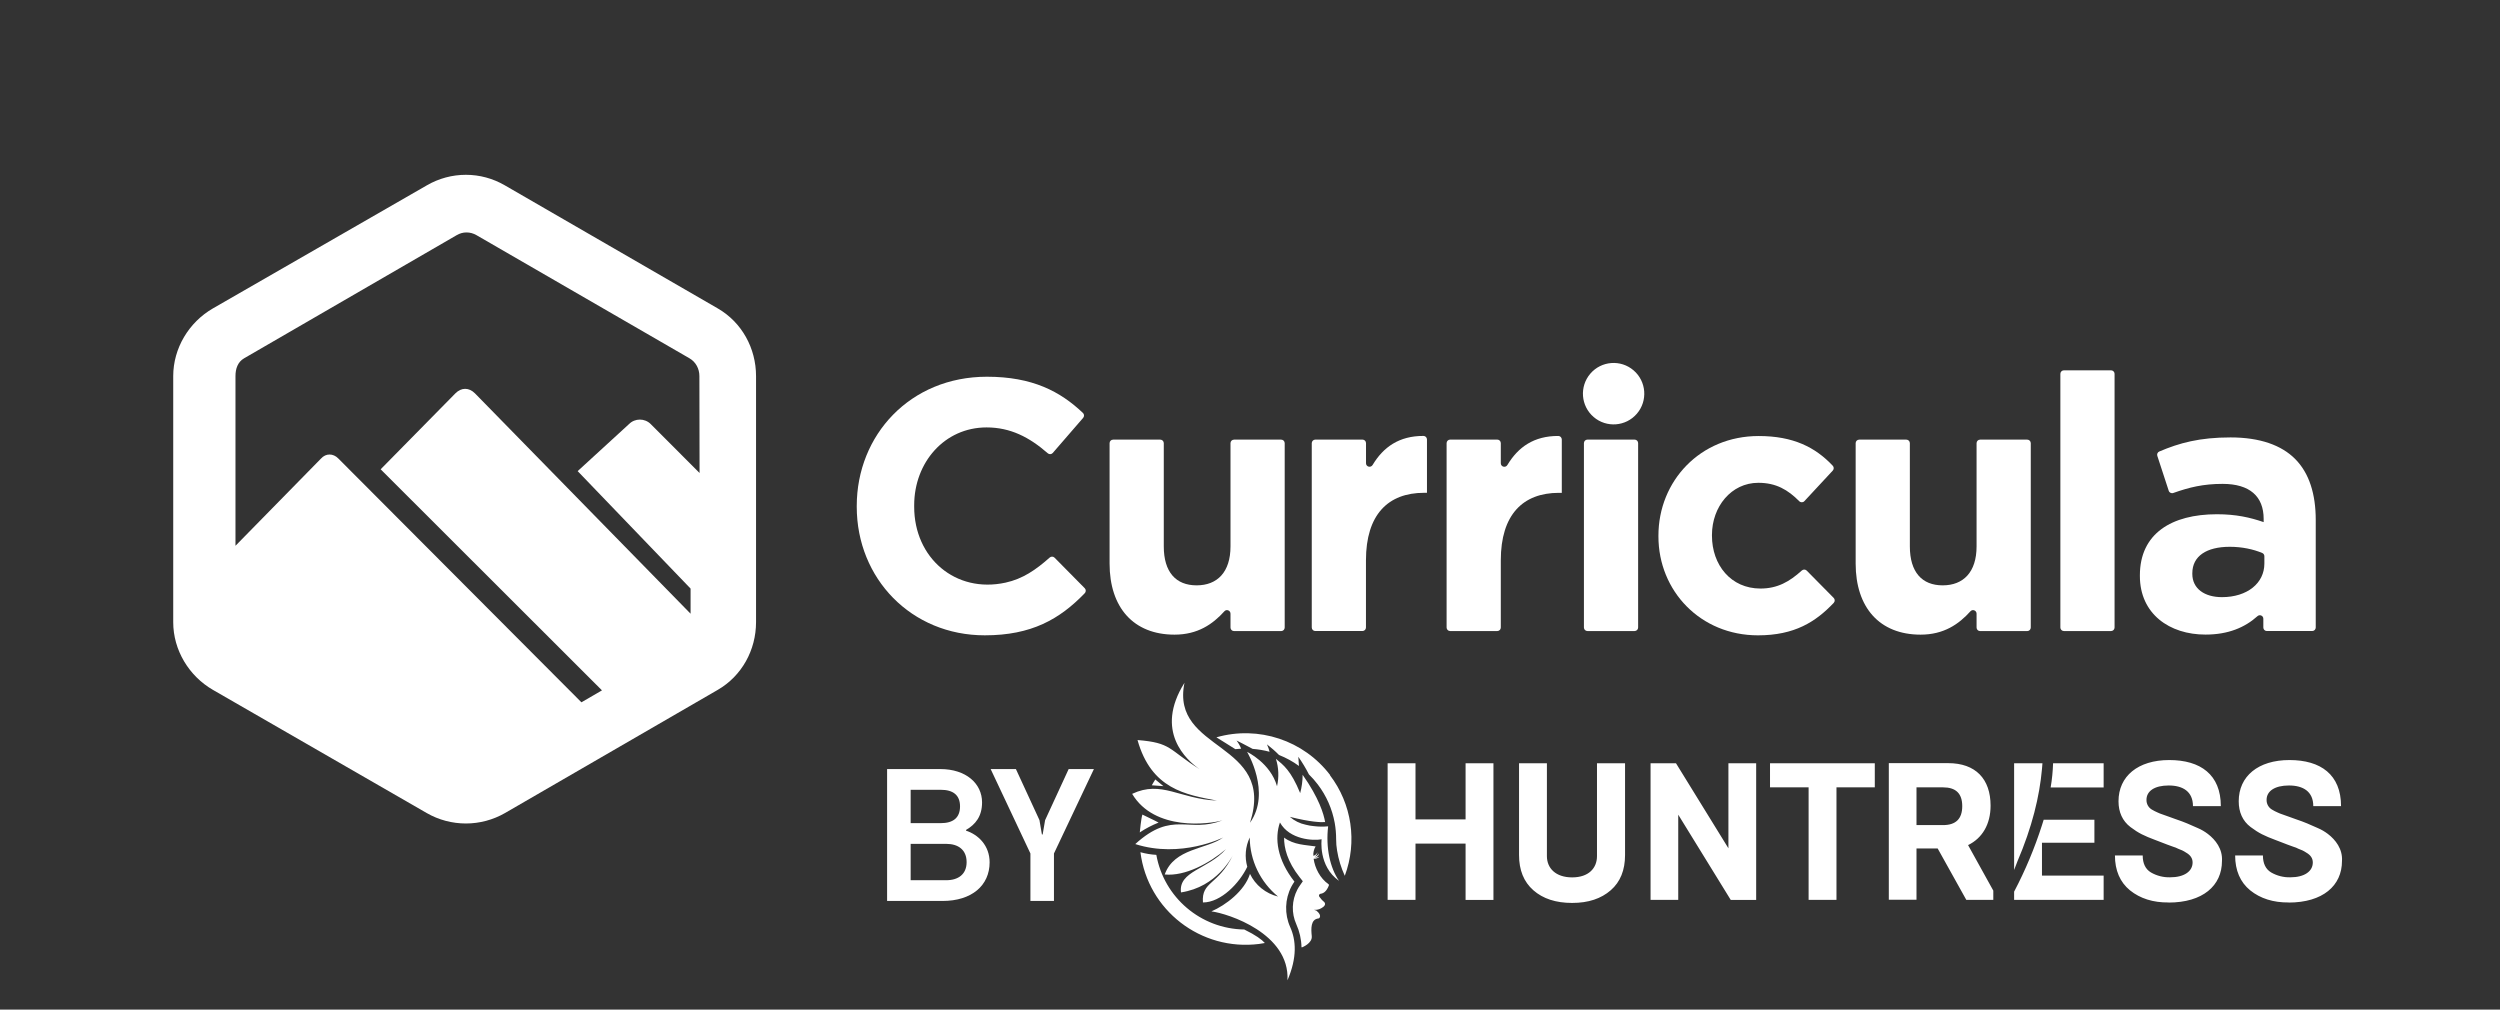
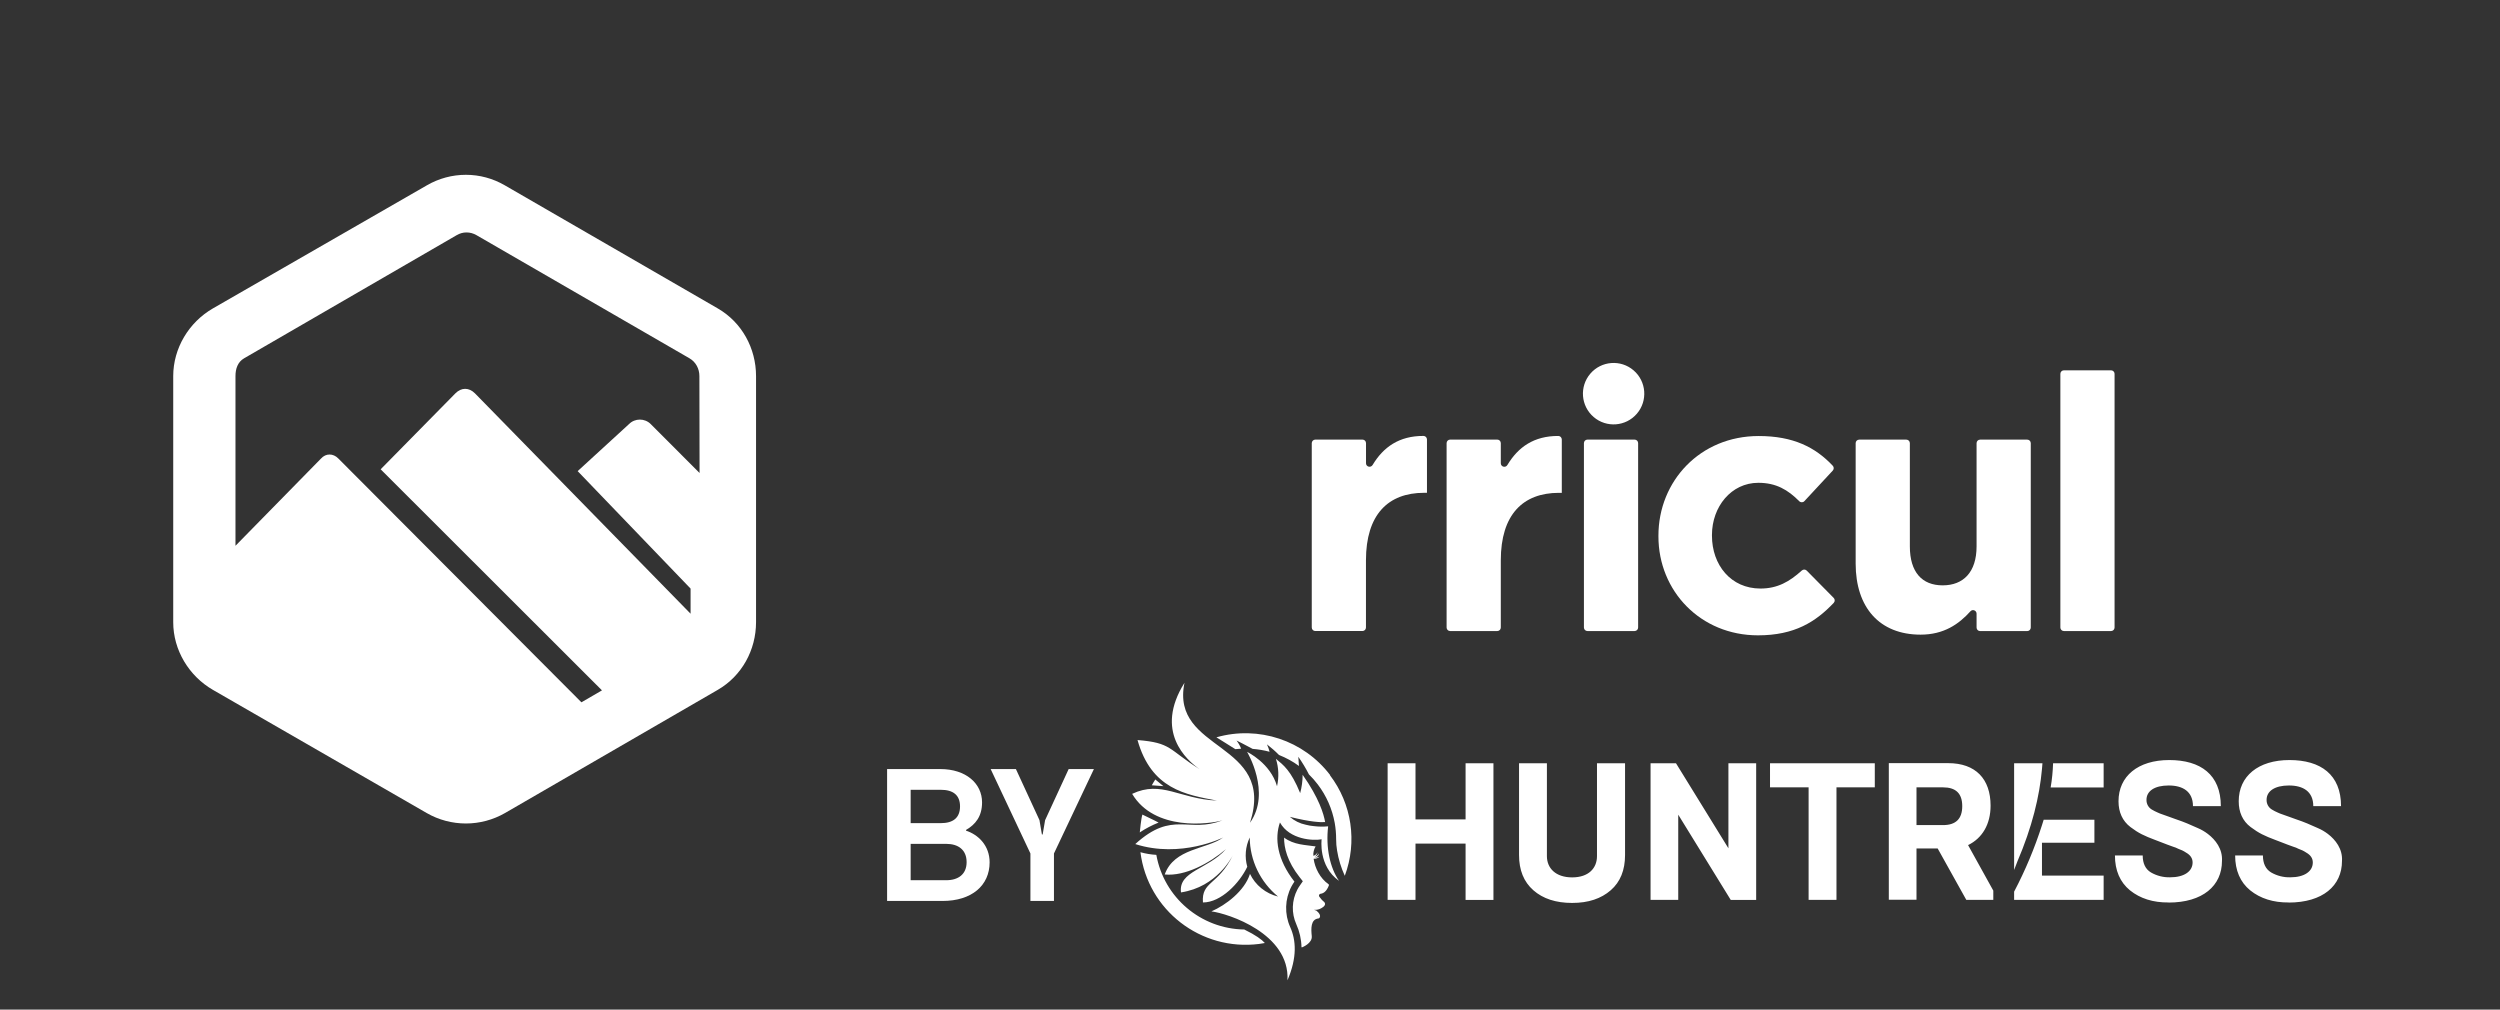
<svg xmlns="http://www.w3.org/2000/svg" width="156" height="63" viewBox="0 0 156 63" fill="none">
  <rect x="0" y="0" width="156" height="63" fill="#333333" stroke="none" />
  <path d="M44.785 19.243L31.491 11.559C30.752 11.132 29.924 10.908 29.071 10.908C28.219 10.908 27.384 11.133 26.646 11.559L13.288 19.243C11.783 20.112 10.809 21.731 10.809 23.469V38.825C10.809 40.564 11.787 42.184 13.291 43.051L26.63 50.735C27.369 51.162 28.219 51.386 29.073 51.386C29.925 51.386 30.771 51.16 31.51 50.735L44.782 43.051C46.287 42.184 47.177 40.563 47.177 38.825V23.469C47.177 21.73 46.29 20.11 44.785 19.243ZM15.23 22.359L28.496 14.675C28.691 14.563 28.885 14.504 29.109 14.504C29.333 14.504 29.541 14.563 29.734 14.675L43.025 22.359C43.42 22.586 43.642 23.013 43.642 23.469L43.653 29.515L40.605 26.462C40.232 26.089 39.622 26.089 39.251 26.462L36.046 29.398L43.092 36.728V38.295L29.636 24.544C29.263 24.17 28.791 24.17 28.418 24.544L23.753 29.284L37.563 43.079L36.281 43.824C32.608 40.142 21.346 28.847 21.097 28.596C20.799 28.297 20.343 28.263 20.026 28.619L14.694 34.056V23.469C14.692 23.013 14.835 22.588 15.23 22.359Z" fill="white" />
-   <path d="M53.461 31.622V31.577C53.461 27.141 56.799 23.508 61.584 23.508C64.421 23.508 66.157 24.422 67.576 25.769C67.661 25.85 67.666 25.984 67.59 26.073L65.691 28.266C65.612 28.358 65.472 28.365 65.38 28.284C64.231 27.28 63.049 26.671 61.562 26.671C58.936 26.671 57.045 28.856 57.045 31.53V31.623C57.045 34.821 59.629 37.04 62.747 36.356C63.816 36.123 64.633 35.562 65.501 34.791C65.588 34.713 65.722 34.715 65.805 34.799L67.688 36.705C67.772 36.789 67.773 36.928 67.691 37.013C66.126 38.638 64.363 39.644 61.452 39.644C56.866 39.645 53.461 36.102 53.461 31.622Z" fill="white" />
-   <path d="M69.238 35.166V27.652C69.238 27.531 69.336 27.433 69.457 27.433H72.401C72.522 27.433 72.62 27.531 72.62 27.652V34.096C72.62 35.701 73.377 36.526 74.668 36.526C75.959 36.526 76.783 35.701 76.783 34.096V27.652C76.783 27.531 76.881 27.433 77.002 27.433H79.946C80.067 27.433 80.165 27.531 80.165 27.652V39.159C80.165 39.281 80.067 39.379 79.946 39.379H77.002C76.881 39.379 76.783 39.281 76.783 39.159V38.292C76.783 38.093 76.537 37.995 76.404 38.142C75.677 38.949 74.738 39.602 73.29 39.602C70.729 39.602 69.238 37.907 69.238 35.166Z" fill="white" />
  <path d="M82.076 27.431H85.02C85.141 27.431 85.239 27.529 85.239 27.65V28.906C85.239 29.131 85.533 29.208 85.65 29.015C86.322 27.896 87.306 27.197 88.827 27.202C88.947 27.202 89.043 27.303 89.043 27.423V30.751H88.864C86.617 30.751 85.236 32.111 85.236 34.964V39.156C85.236 39.278 85.138 39.376 85.017 39.376H82.073C81.952 39.376 81.854 39.278 81.854 39.156V27.649C81.856 27.53 81.955 27.431 82.076 27.431Z" fill="white" />
  <path d="M90.488 27.431H93.431C93.553 27.431 93.65 27.529 93.65 27.651V28.907C93.65 29.133 93.946 29.211 94.061 29.016C94.733 27.897 95.717 27.199 97.24 27.204C97.359 27.204 97.456 27.305 97.456 27.425V30.753H97.278C95.03 30.753 93.65 32.112 93.65 34.965V39.158C93.65 39.279 93.553 39.377 93.431 39.377H90.488C90.366 39.377 90.268 39.279 90.268 39.158V27.651C90.268 27.531 90.366 27.431 90.488 27.431Z" fill="white" />
  <path d="M99.056 27.431H101.999C102.121 27.431 102.219 27.529 102.219 27.651V39.158C102.219 39.279 102.121 39.377 101.999 39.377H99.056C98.934 39.377 98.837 39.279 98.837 39.158V27.651C98.837 27.531 98.934 27.431 99.056 27.431Z" fill="white" />
  <path d="M103.486 33.472V33.427C103.486 30.016 106.091 27.208 109.74 27.208C111.896 27.208 113.273 27.904 114.365 29.063C114.444 29.147 114.443 29.279 114.365 29.364L112.592 31.273C112.507 31.365 112.362 31.365 112.274 31.276C111.569 30.569 110.837 30.127 109.72 30.127C108.028 30.127 106.826 31.62 106.826 33.382V33.427C106.826 35.255 108.007 36.725 109.852 36.725C110.916 36.725 111.666 36.295 112.434 35.599C112.521 35.52 112.656 35.521 112.739 35.605L114.423 37.311C114.505 37.395 114.508 37.53 114.427 37.616C113.301 38.804 111.981 39.645 109.697 39.645C106.113 39.645 103.486 36.881 103.486 33.472Z" fill="white" />
  <path d="M115.793 35.166V27.652C115.793 27.531 115.891 27.433 116.012 27.433H118.956C119.077 27.433 119.175 27.531 119.175 27.652V34.096C119.175 35.701 119.932 36.526 121.223 36.526C122.514 36.526 123.338 35.701 123.338 34.096V27.652C123.338 27.531 123.436 27.433 123.557 27.433H126.501C126.622 27.433 126.72 27.531 126.72 27.652V39.159C126.72 39.281 126.622 39.379 126.501 39.379H123.557C123.436 39.379 123.338 39.281 123.338 39.159V38.292C123.338 38.093 123.092 37.995 122.958 38.142C122.232 38.949 121.293 39.602 119.845 39.602C117.284 39.602 115.793 37.907 115.793 35.166Z" fill="white" />
  <path d="M128.787 23.108H131.73C131.851 23.108 131.949 23.206 131.949 23.327V39.158C131.949 39.279 131.851 39.377 131.73 39.377H128.787C128.665 39.377 128.567 39.279 128.567 39.158V23.327C128.567 23.206 128.665 23.108 128.787 23.108Z" fill="white" />
-   <path d="M133.529 35.945V35.9C133.529 33.291 135.511 32.089 138.336 32.089C139.538 32.089 140.406 32.29 141.252 32.58V32.379C141.252 30.974 140.384 30.194 138.692 30.194C137.487 30.194 136.612 30.407 135.613 30.762C135.497 30.804 135.367 30.743 135.329 30.625L134.616 28.445C134.581 28.336 134.633 28.217 134.739 28.174C135.991 27.64 137.254 27.295 139.184 27.295C141.031 27.295 142.365 27.786 143.211 28.633C144.101 29.524 144.502 30.84 144.502 32.444V39.156C144.502 39.278 144.404 39.376 144.283 39.376H141.451C141.329 39.376 141.232 39.278 141.232 39.156V38.609C141.232 38.418 141.008 38.321 140.866 38.449C140.079 39.155 139.042 39.598 137.627 39.598C135.377 39.602 133.529 38.307 133.529 35.945ZM141.297 35.166V34.71C141.297 34.623 141.247 34.542 141.166 34.508C140.606 34.272 139.902 34.12 139.138 34.12C137.692 34.12 136.801 34.699 136.801 35.769V35.814C136.801 36.728 137.559 37.262 138.649 37.262C140.229 37.261 141.297 36.392 141.297 35.166Z" fill="white" />
  <path d="M102.142 25.814C102.831 25.01 102.738 23.799 101.935 23.11C101.133 22.421 99.924 22.514 99.236 23.317C98.548 24.121 98.64 25.331 99.443 26.021C100.246 26.71 101.454 26.617 102.142 25.814Z" fill="white" />
  <path d="M55.355 56.22V47.989H58.671C60.282 47.989 61.281 48.895 61.281 50.07C61.281 50.941 60.87 51.446 60.282 51.787V51.834C61.046 52.081 61.752 52.763 61.752 53.809C61.752 55.256 60.635 56.22 58.812 56.22H55.355ZM56.825 51.364H58.706C59.471 51.364 59.906 51.035 59.906 50.317C59.906 49.612 59.471 49.283 58.706 49.283H56.825V51.364ZM56.825 54.926H59.047C59.8 54.926 60.317 54.55 60.317 53.798C60.317 53.033 59.8 52.657 59.047 52.657H56.825V54.926Z" fill="white" />
  <path d="M64.298 56.22V53.257L61.817 47.989H63.392L64.862 51.176L65.015 52.069H65.062L65.215 51.176L66.685 47.989H68.26L65.767 53.257V56.22H64.298Z" fill="white" />
  <path d="M131.267 49.137H127.96C128.048 48.639 128.095 48.13 128.112 47.626H131.267V49.137ZM88.327 56.15V52.641H91.452V56.156H93.191V47.626H91.452V51.129H88.327V47.626H86.588V56.15H88.327ZM99.652 53.425C99.652 54.17 99.135 54.749 98.102 54.749C97.068 54.749 96.527 54.17 96.527 53.425V47.626H94.788V53.355C94.788 54.293 95.082 55.025 95.681 55.552C96.281 56.079 97.085 56.343 98.102 56.343C99.118 56.343 99.911 56.074 100.51 55.552C101.109 55.031 101.403 54.298 101.403 53.355V47.626H99.652V53.425ZM104.722 56.15V50.836L107.999 56.156H109.585V47.626H107.853V52.933L104.581 47.626H102.995V56.15H104.727H104.722ZM114.596 56.15V49.131H116.987V47.626H110.449V49.131H112.857V56.15H114.596ZM119.589 56.15V52.945H120.911L122.696 56.15H124.382V55.575L122.808 52.734C123.689 52.307 124.212 51.44 124.212 50.274C124.212 48.61 123.284 47.62 121.563 47.62H117.862V56.144H119.595L119.589 56.15ZM119.589 49.131H121.246C122.039 49.131 122.444 49.506 122.444 50.303C122.444 51.1 122.039 51.486 121.246 51.486H119.589V49.131ZM135.314 56.32C137.452 56.32 138.651 55.271 138.651 53.724C138.698 52.974 138.245 52.4 137.769 52.037C137.576 51.891 137.37 51.768 137.147 51.674L136.477 51.381C136.295 51.305 136.048 51.211 135.719 51.1L135.379 50.977L134.868 50.795C134.821 50.783 134.744 50.748 134.65 50.707C134.521 50.655 134.392 50.584 134.269 50.514C134.057 50.385 133.934 50.157 133.94 49.911C133.94 49.36 134.445 49.014 135.326 49.014C136.207 49.014 136.841 49.389 136.841 50.303H138.58C138.58 48.34 137.317 47.427 135.361 47.427C133.405 47.427 132.195 48.44 132.195 49.998C132.195 50.678 132.442 51.229 132.941 51.609C133.44 51.99 133.81 52.16 134.48 52.412L134.832 52.547C135.038 52.635 135.455 52.781 135.614 52.84C135.719 52.869 135.819 52.91 135.919 52.963C136.09 53.021 136.254 53.097 136.401 53.197C136.683 53.355 136.818 53.56 136.818 53.818C136.818 54.363 136.307 54.744 135.414 54.744C134.997 54.755 134.58 54.65 134.216 54.439C133.875 54.234 133.705 53.877 133.705 53.379H131.972C131.972 54.316 132.289 55.048 132.912 55.558C133.546 56.068 134.357 56.325 135.32 56.314L135.314 56.32ZM142.804 56.32C144.942 56.32 146.14 55.271 146.14 53.724C146.187 52.974 145.735 52.4 145.259 52.037C145.065 51.891 144.86 51.768 144.636 51.674L143.967 51.381C143.785 51.305 143.538 51.211 143.209 51.1L142.868 50.977L142.357 50.795C142.31 50.783 142.234 50.748 142.14 50.707C142.011 50.655 141.881 50.584 141.764 50.514C141.552 50.385 141.429 50.157 141.435 49.911C141.435 49.36 141.952 49.014 142.833 49.014C143.714 49.014 144.349 49.389 144.349 50.303H146.081C146.081 48.34 144.818 47.427 142.862 47.427C140.906 47.427 139.696 48.44 139.696 49.998C139.696 50.678 139.937 51.229 140.442 51.609C140.947 51.99 141.312 52.16 141.981 52.412L142.334 52.547C142.539 52.635 142.956 52.781 143.115 52.84C143.221 52.869 143.321 52.91 143.42 52.963C143.591 53.021 143.755 53.097 143.902 53.197C144.184 53.355 144.319 53.56 144.319 53.818C144.319 54.363 143.808 54.744 142.915 54.744C142.498 54.755 142.081 54.65 141.717 54.439C141.376 54.234 141.206 53.877 141.206 53.379H139.473C139.473 54.316 139.79 55.048 140.413 55.558C141.047 56.068 141.858 56.325 142.821 56.314L142.804 56.32ZM127.419 54.638V52.588H130.691V51.153H127.525C127.49 51.264 127.455 51.375 127.419 51.492C126.961 52.922 126.38 54.31 125.681 55.64V56.15H131.267V54.638H127.413H127.419ZM127.419 47.626H125.681V54.287C125.751 54.111 125.822 53.923 125.886 53.754C126.802 51.615 127.267 49.7 127.419 47.989C127.431 47.866 127.437 47.749 127.449 47.626H127.419ZM71.122 51.943C71.492 51.697 71.885 51.492 72.296 51.328C72.296 51.328 71.897 51.117 71.286 50.83C71.21 51.024 71.122 51.943 71.122 51.943ZM82.87 51.563C82.576 51.592 82.276 51.586 81.989 51.551C81.812 51.539 81.642 51.504 81.478 51.463C81.108 51.387 80.767 51.217 80.485 50.971C81.812 51.305 82.418 51.311 82.611 51.299H82.688C82.606 50.807 82.312 49.805 81.284 48.346C81.284 48.733 81.231 49.114 81.131 49.489C80.549 48.071 80.091 47.743 79.616 47.35C79.792 47.901 79.815 48.493 79.686 49.061C79.275 47.608 77.818 46.917 77.818 46.917C77.818 46.917 79.345 49.448 78 51.34C79.639 46.243 73.013 46.952 73.912 42.605C72.014 45.634 74.035 47.427 74.858 48.001C72.884 46.753 73.113 46.349 70.981 46.179C71.844 49.243 73.988 49.588 75.938 49.957C73.606 49.858 72.484 48.669 70.646 49.536C72.044 51.885 75.48 51.428 76.279 51.188C74.159 52.02 73.183 50.537 70.84 52.67C73.694 53.584 76.326 52.26 76.326 52.26C75.286 53.01 73.272 52.916 72.678 54.568C73.953 54.691 75.486 53.859 76.502 52.986C75.374 54.252 73.524 54.351 73.694 55.687C75.95 55.341 76.867 53.472 76.931 53.367C76.003 55.259 74.963 54.978 75.063 56.314C76.203 56.314 77.354 55.089 77.83 54.087C77.659 53.478 77.712 52.834 77.983 52.26C77.994 53.689 78.641 55.037 79.751 55.945C78.981 55.757 78.335 55.236 77.994 54.521C77.994 54.521 77.994 54.539 77.994 54.544C77.654 55.599 76.485 56.484 75.592 56.87C76.637 57.005 80.491 58.253 80.338 61.17C80.955 59.741 80.873 58.657 80.508 57.849C80.144 57.04 80.174 56.103 80.585 55.318C80.644 55.212 80.702 55.113 80.773 55.013C79.686 53.631 79.527 52.307 79.868 51.322C80.473 52.406 81.965 52.471 82.47 52.371C82.47 52.371 82.247 54.047 83.557 54.966C82.999 54.164 82.717 52.904 82.876 51.563H82.87ZM83.005 48.37C81.354 46.196 78.529 45.259 75.903 46.009C76.209 46.202 76.731 46.519 77.084 46.747C77.207 46.735 77.325 46.724 77.448 46.718C77.377 46.536 77.278 46.366 77.16 46.208C77.16 46.208 77.712 46.483 78.165 46.73C78.523 46.759 78.875 46.817 79.222 46.911C79.181 46.753 79.128 46.595 79.058 46.448C79.322 46.653 79.574 46.87 79.809 47.11C80.25 47.286 80.673 47.514 81.055 47.796L81.014 47.222C81.26 47.573 81.484 47.942 81.677 48.323C81.877 48.516 82.059 48.727 82.23 48.95C82.77 49.659 83.128 50.479 83.287 51.352C83.346 51.686 83.375 52.025 83.375 52.365C83.375 52.605 83.393 52.84 83.434 53.074C83.522 53.619 83.686 54.152 83.915 54.65C84.703 52.535 84.356 50.163 82.987 48.37H83.005ZM72.091 48.639C72.014 48.762 71.938 48.88 71.873 49.002C72.079 49.014 72.332 49.032 72.596 49.055C72.39 48.891 72.208 48.739 72.091 48.639ZM77.642 58.001C74.928 57.96 72.631 56.003 72.155 53.343C71.821 53.326 71.486 53.267 71.163 53.179C71.621 56.8 74.934 59.36 78.564 58.903C78.687 58.886 78.805 58.868 78.928 58.844C78.74 58.634 78.364 58.352 77.642 58.001ZM82.905 55.177C82.371 54.814 82.042 54.146 81.971 53.584C82.112 53.595 82.247 53.549 82.347 53.455C82.241 53.502 82.124 53.519 82.006 53.513C82.159 53.513 82.288 53.402 82.312 53.25C82.253 53.355 82.153 53.431 82.036 53.449C82.136 53.39 82.2 53.291 82.212 53.179C82.165 53.291 82.071 53.373 81.954 53.402C81.936 53.197 81.989 52.992 82.094 52.816C81.484 52.722 80.737 52.728 80.127 52.266C80.121 52.898 80.32 53.754 81.102 54.744L81.296 54.99L81.114 55.253C81.055 55.335 81.002 55.423 80.955 55.511C80.602 56.185 80.579 56.981 80.89 57.673C81.09 58.118 81.202 58.604 81.213 59.096H81.219V59.114H81.249C81.249 59.114 81.901 58.868 81.854 58.411C81.807 57.954 81.777 57.356 82.282 57.31C82.294 57.31 82.306 57.304 82.318 57.292C82.318 57.292 82.523 57.128 82.136 56.818C82.089 56.806 82.047 56.794 82.001 56.771C82.153 56.788 82.306 56.753 82.441 56.677C82.617 56.583 82.77 56.437 82.629 56.284C82.511 56.191 82.412 56.074 82.323 55.95C82.288 55.892 82.306 55.822 82.359 55.786C82.376 55.775 82.394 55.769 82.412 55.769C82.576 55.751 82.776 55.634 82.923 55.248C82.929 55.218 82.923 55.189 82.899 55.171L82.905 55.177Z" fill="white" />
</svg>